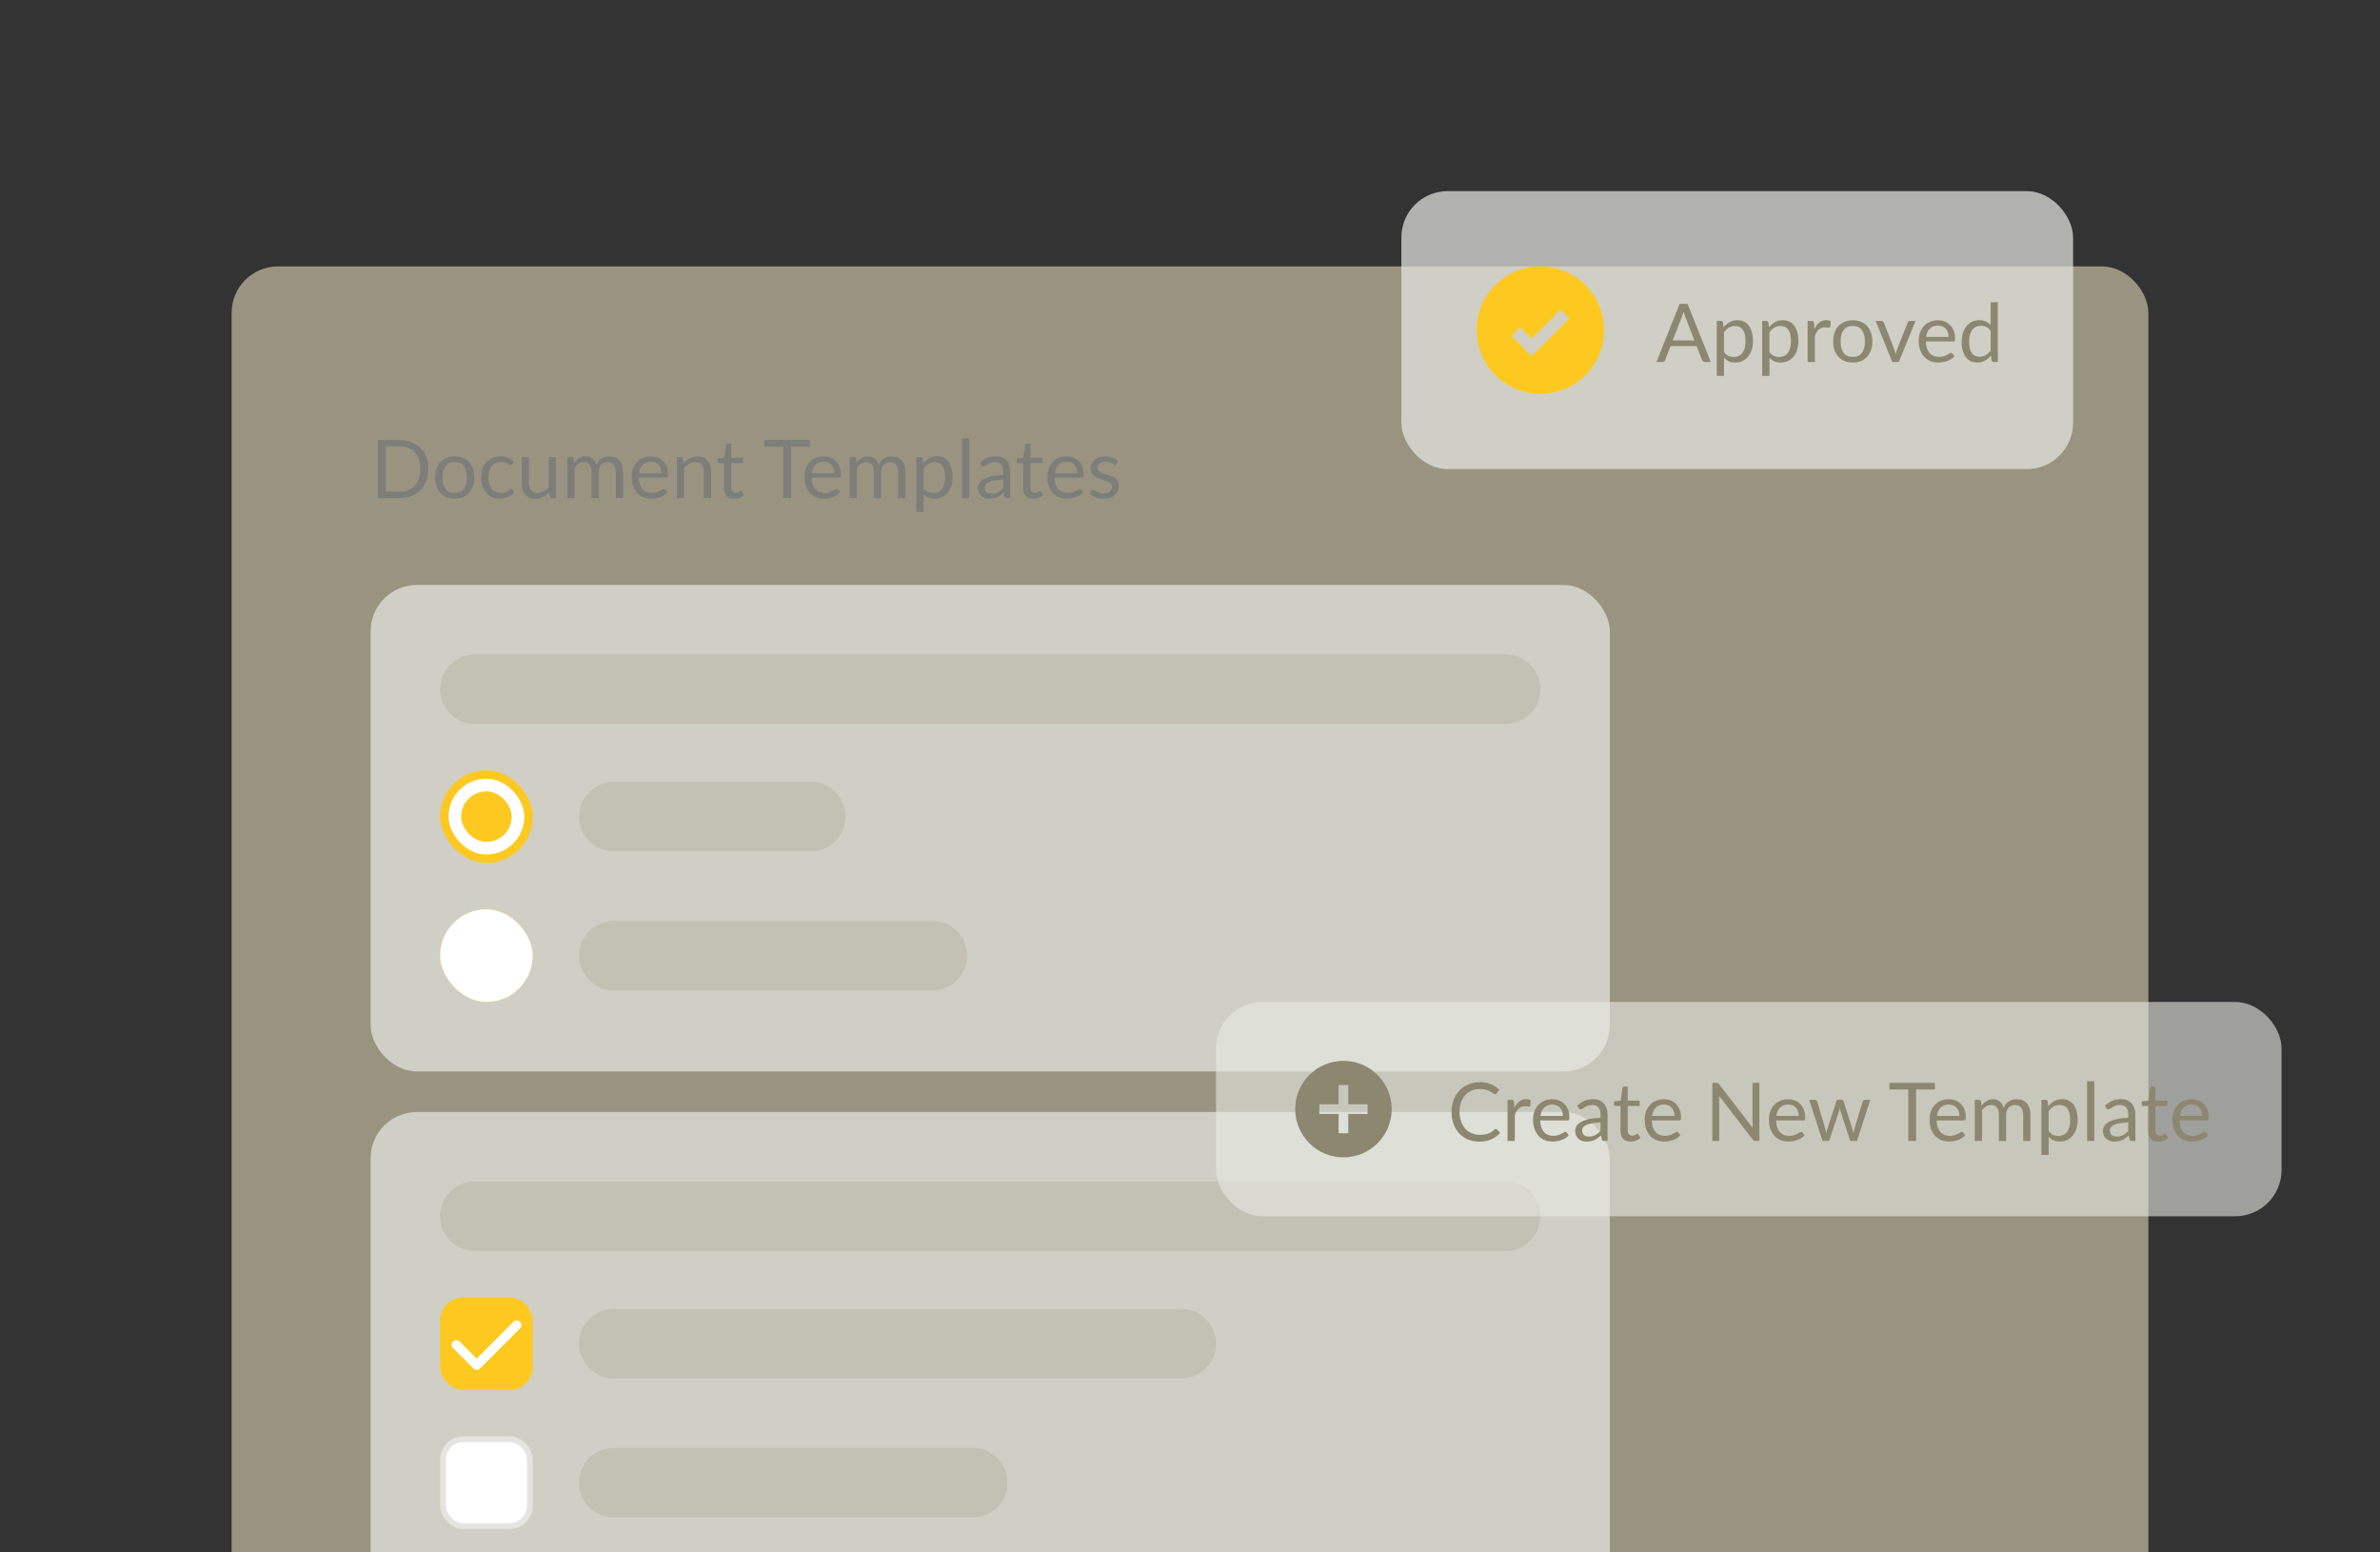
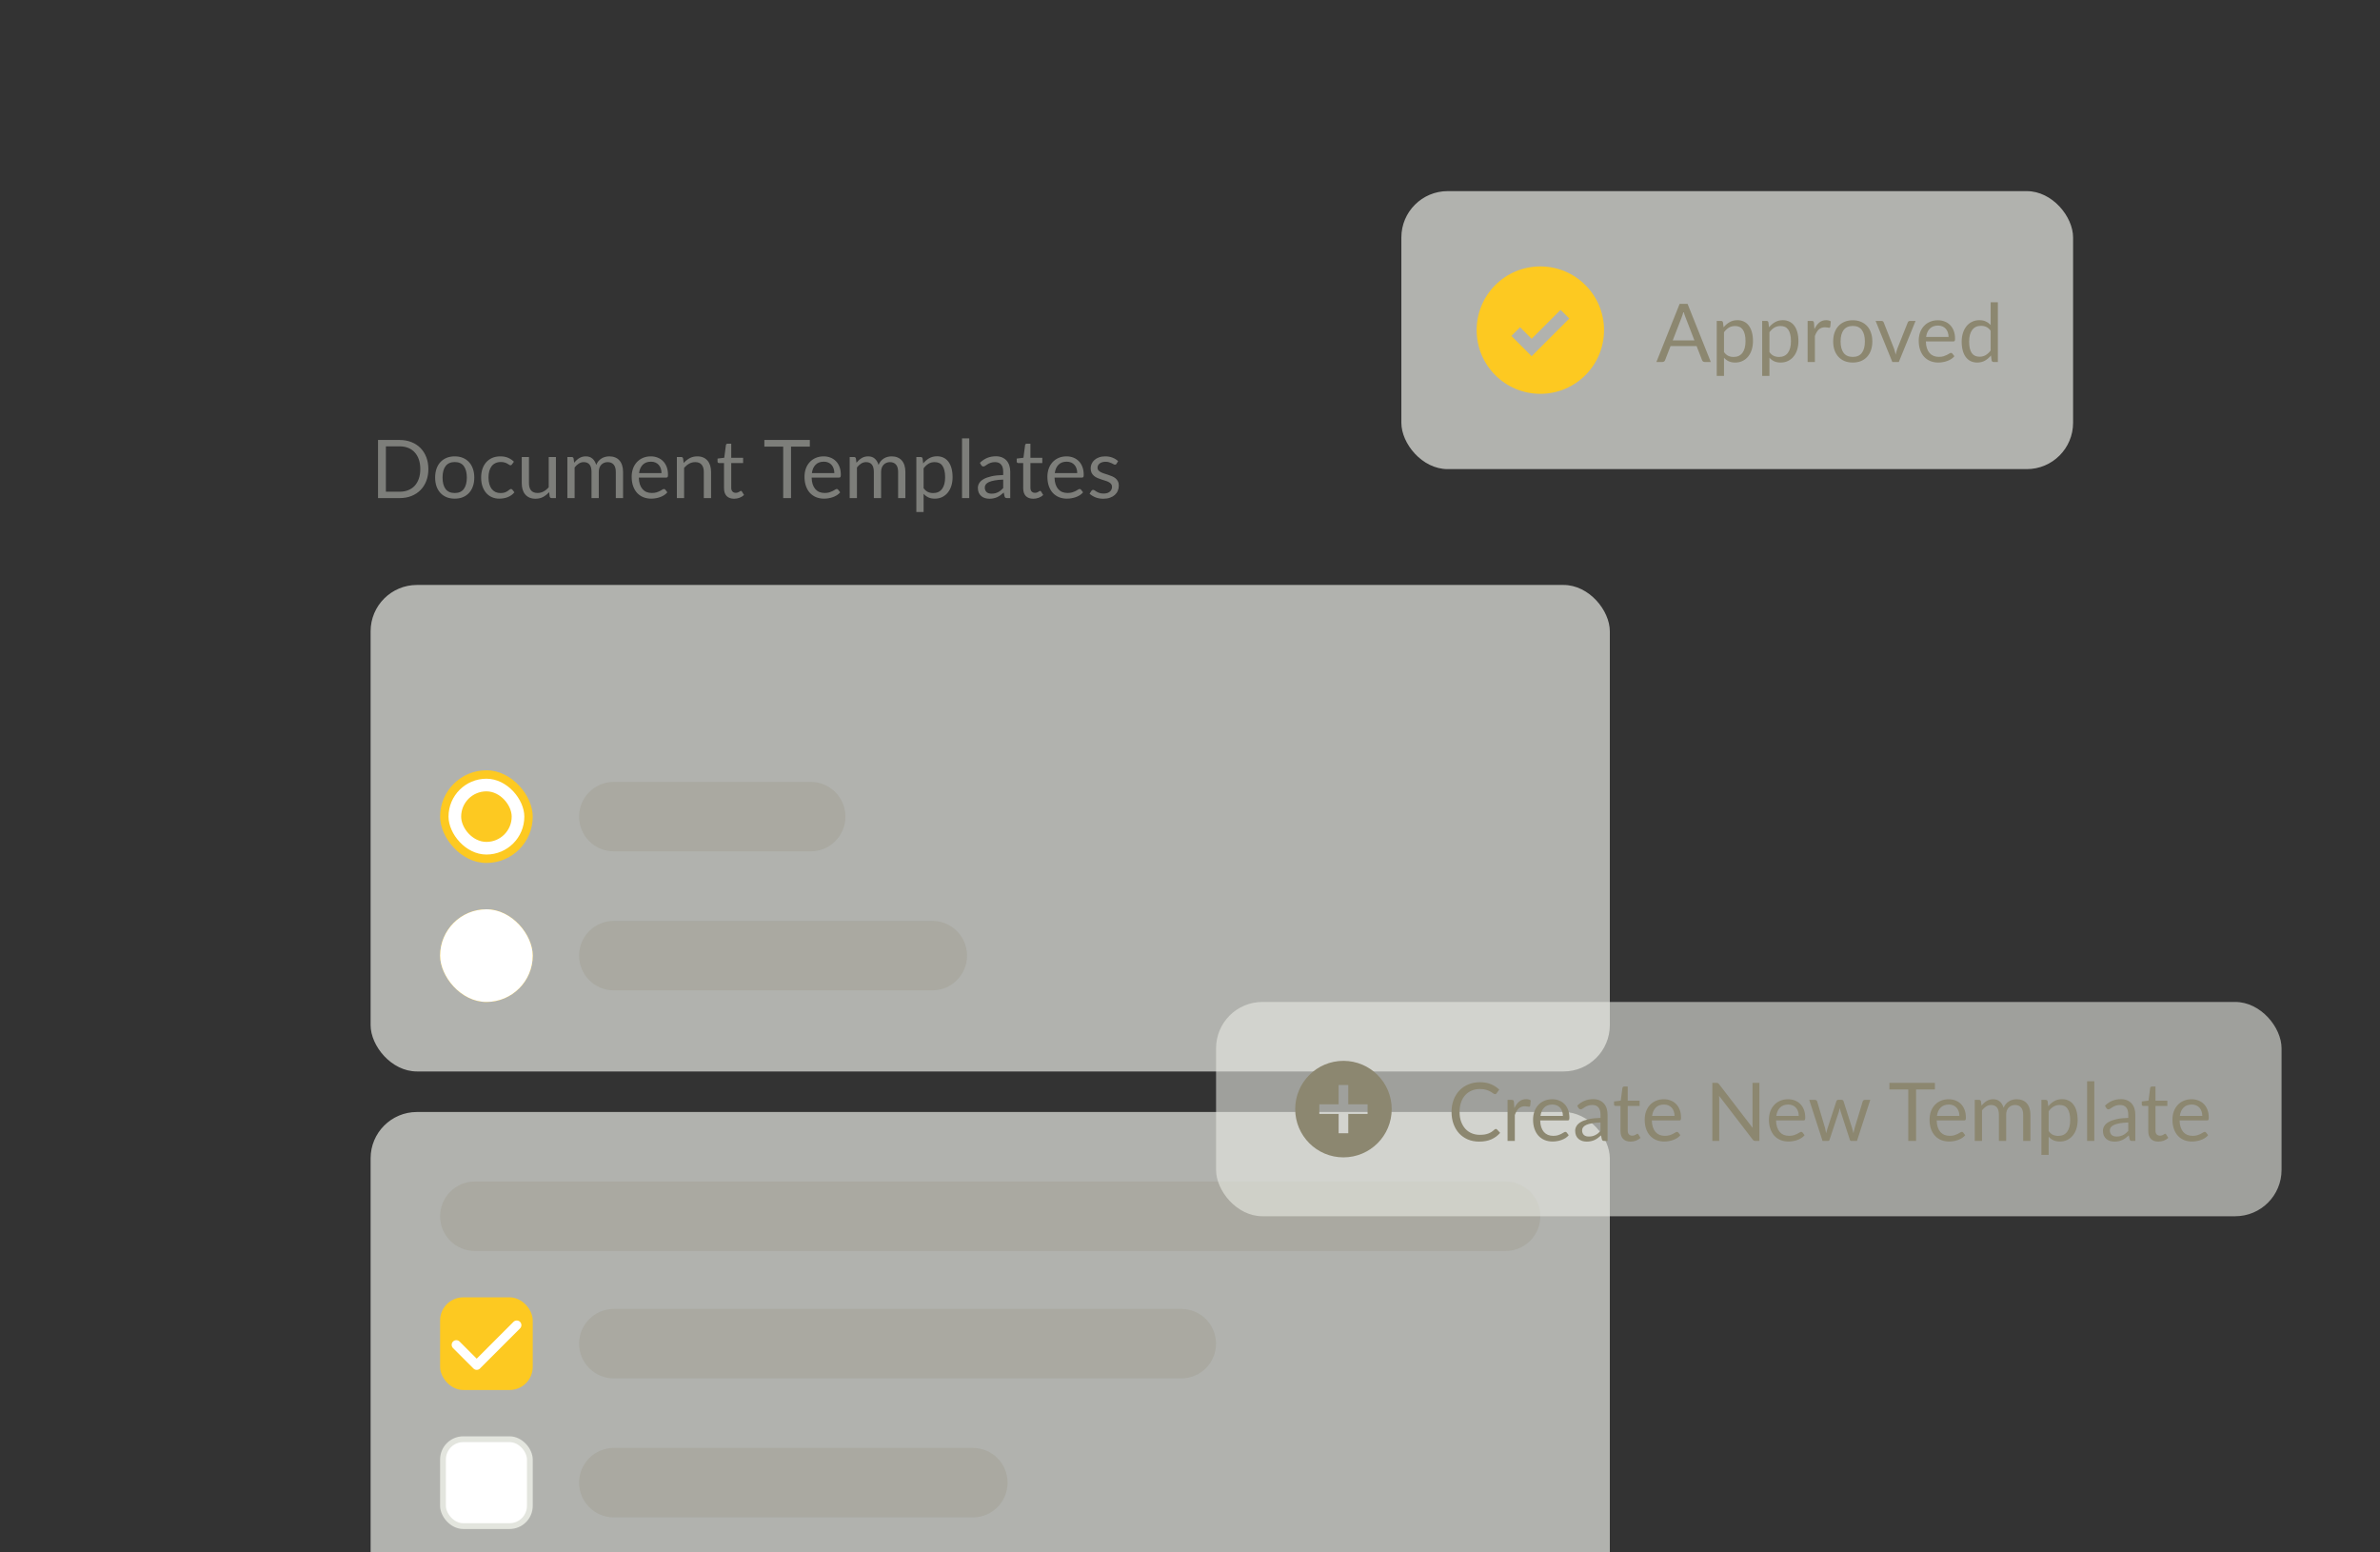
<svg xmlns="http://www.w3.org/2000/svg" width="411" height="268" viewBox="0 0 411 268" fill="none">
  <rect x="0" y="0" width="411" height="268" fill="#333333" stroke="none" />
  <g clip-path="url(#clip0_10189_498)">
-     <rect x="40" y="46" width="331" height="241" rx="8" fill="#FFF6CC" fill-opacity="0.5" />
    <path d="M73.975 80.988C73.975 81.739 73.856 82.423 73.618 83.039C73.38 83.655 73.044 84.182 72.61 84.621C72.176 85.06 71.653 85.4 71.042 85.643C70.435 85.881 69.763 86 69.026 86H65.281V75.969H69.026C69.763 75.969 70.435 76.09 71.042 76.333C71.653 76.571 72.176 76.912 72.61 77.355C73.044 77.794 73.38 78.321 73.618 78.937C73.856 79.553 73.975 80.237 73.975 80.988ZM72.582 80.988C72.582 80.372 72.498 79.821 72.33 79.336C72.162 78.851 71.924 78.44 71.616 78.104C71.308 77.768 70.935 77.511 70.496 77.334C70.057 77.157 69.567 77.068 69.026 77.068H66.639V84.901H69.026C69.567 84.901 70.057 84.812 70.496 84.635C70.935 84.458 71.308 84.203 71.616 83.872C71.924 83.536 72.162 83.125 72.33 82.64C72.498 82.155 72.582 81.604 72.582 80.988ZM78.531 78.797C79.049 78.797 79.515 78.883 79.931 79.056C80.346 79.229 80.701 79.474 80.995 79.791C81.289 80.108 81.513 80.493 81.667 80.946C81.825 81.394 81.905 81.896 81.905 82.451C81.905 83.011 81.825 83.515 81.667 83.963C81.513 84.411 81.289 84.794 80.995 85.111C80.701 85.428 80.346 85.673 79.931 85.846C79.515 86.014 79.049 86.098 78.531 86.098C78.008 86.098 77.537 86.014 77.117 85.846C76.701 85.673 76.347 85.428 76.053 85.111C75.759 84.794 75.532 84.411 75.374 83.963C75.22 83.515 75.143 83.011 75.143 82.451C75.143 81.896 75.22 81.394 75.374 80.946C75.532 80.493 75.759 80.108 76.053 79.791C76.347 79.474 76.701 79.229 77.117 79.056C77.537 78.883 78.008 78.797 78.531 78.797ZM78.531 85.125C79.231 85.125 79.753 84.892 80.099 84.425C80.444 83.954 80.617 83.298 80.617 82.458C80.617 81.613 80.444 80.955 80.099 80.484C79.753 80.013 79.231 79.777 78.531 79.777C78.176 79.777 77.866 79.838 77.6 79.959C77.338 80.08 77.119 80.255 76.942 80.484C76.769 80.713 76.638 80.995 76.55 81.331C76.466 81.662 76.424 82.038 76.424 82.458C76.424 83.298 76.596 83.954 76.942 84.425C77.292 84.892 77.821 85.125 78.531 85.125ZM88.42 80.169C88.383 80.22 88.345 80.26 88.308 80.288C88.271 80.316 88.219 80.33 88.154 80.33C88.084 80.33 88.007 80.302 87.923 80.246C87.839 80.185 87.734 80.12 87.608 80.05C87.487 79.98 87.335 79.917 87.153 79.861C86.976 79.8 86.756 79.77 86.495 79.77C86.145 79.77 85.837 79.833 85.571 79.959C85.305 80.08 85.081 80.258 84.899 80.491C84.722 80.724 84.586 81.007 84.493 81.338C84.404 81.669 84.36 82.04 84.36 82.451C84.36 82.88 84.409 83.263 84.507 83.599C84.605 83.93 84.743 84.21 84.92 84.439C85.102 84.663 85.319 84.836 85.571 84.957C85.828 85.074 86.115 85.132 86.432 85.132C86.735 85.132 86.985 85.097 87.181 85.027C87.377 84.952 87.538 84.871 87.664 84.782C87.795 84.693 87.902 84.614 87.986 84.544C88.075 84.469 88.161 84.432 88.245 84.432C88.348 84.432 88.427 84.472 88.483 84.551L88.833 85.006C88.679 85.197 88.504 85.361 88.308 85.496C88.112 85.631 87.9 85.746 87.671 85.839C87.447 85.928 87.211 85.993 86.964 86.035C86.717 86.077 86.465 86.098 86.208 86.098C85.765 86.098 85.352 86.016 84.969 85.853C84.591 85.69 84.262 85.454 83.982 85.146C83.702 84.833 83.483 84.451 83.324 83.998C83.165 83.545 83.086 83.03 83.086 82.451C83.086 81.924 83.158 81.436 83.303 80.988C83.452 80.54 83.667 80.155 83.947 79.833C84.232 79.506 84.579 79.252 84.99 79.07C85.405 78.888 85.881 78.797 86.418 78.797C86.917 78.797 87.356 78.879 87.734 79.042C88.117 79.201 88.455 79.427 88.749 79.721L88.42 80.169ZM91.347 78.909V83.431C91.347 83.968 91.468 84.383 91.711 84.677C91.958 84.971 92.334 85.118 92.838 85.118C93.202 85.118 93.545 85.032 93.867 84.859C94.189 84.686 94.485 84.446 94.756 84.138V78.909H96.002V86H95.26C95.082 86 94.97 85.914 94.924 85.741L94.826 84.978C94.518 85.319 94.172 85.594 93.79 85.804C93.407 86.009 92.968 86.112 92.474 86.112C92.086 86.112 91.743 86.049 91.445 85.923C91.151 85.792 90.903 85.61 90.703 85.377C90.502 85.144 90.35 84.861 90.248 84.53C90.15 84.199 90.101 83.832 90.101 83.431V78.909H91.347ZM97.977 86V78.909H98.726C98.904 78.909 99.013 78.995 99.055 79.168L99.146 79.896C99.408 79.574 99.702 79.31 100.028 79.105C100.355 78.9 100.733 78.797 101.162 78.797C101.638 78.797 102.023 78.93 102.317 79.196C102.616 79.462 102.831 79.821 102.961 80.274C103.064 80.017 103.195 79.796 103.353 79.609C103.517 79.422 103.699 79.268 103.899 79.147C104.1 79.026 104.312 78.937 104.536 78.881C104.765 78.825 104.996 78.797 105.229 78.797C105.603 78.797 105.934 78.858 106.223 78.979C106.517 79.096 106.765 79.268 106.965 79.497C107.171 79.726 107.327 80.008 107.434 80.344C107.542 80.675 107.595 81.056 107.595 81.485V86H106.342V81.485C106.342 80.93 106.221 80.51 105.978 80.225C105.736 79.936 105.386 79.791 104.928 79.791C104.723 79.791 104.527 79.828 104.34 79.903C104.158 79.973 103.997 80.078 103.857 80.218C103.717 80.358 103.605 80.535 103.521 80.75C103.442 80.96 103.402 81.205 103.402 81.485V86H102.149V81.485C102.149 80.916 102.035 80.491 101.806 80.211C101.578 79.931 101.244 79.791 100.805 79.791C100.497 79.791 100.213 79.875 99.951 80.043C99.69 80.206 99.45 80.43 99.23 80.715V86H97.977ZM112.394 78.797C112.819 78.797 113.211 78.869 113.57 79.014C113.934 79.154 114.247 79.359 114.508 79.63C114.774 79.896 114.982 80.227 115.131 80.624C115.28 81.016 115.355 81.464 115.355 81.968C115.355 82.164 115.334 82.295 115.292 82.36C115.25 82.425 115.171 82.458 115.054 82.458H110.315C110.324 82.906 110.385 83.296 110.497 83.627C110.609 83.958 110.763 84.236 110.959 84.46C111.155 84.679 111.388 84.845 111.659 84.957C111.93 85.064 112.233 85.118 112.569 85.118C112.882 85.118 113.15 85.083 113.374 85.013C113.603 84.938 113.799 84.859 113.962 84.775C114.125 84.691 114.261 84.614 114.368 84.544C114.48 84.469 114.576 84.432 114.655 84.432C114.758 84.432 114.837 84.472 114.893 84.551L115.243 85.006C115.089 85.193 114.905 85.356 114.69 85.496C114.475 85.631 114.244 85.743 113.997 85.832C113.754 85.921 113.502 85.986 113.241 86.028C112.98 86.075 112.721 86.098 112.464 86.098C111.974 86.098 111.521 86.016 111.106 85.853C110.695 85.685 110.338 85.442 110.035 85.125C109.736 84.803 109.503 84.406 109.335 83.935C109.167 83.464 109.083 82.922 109.083 82.311C109.083 81.816 109.158 81.354 109.307 80.925C109.461 80.496 109.68 80.125 109.965 79.812C110.25 79.495 110.597 79.247 111.008 79.07C111.419 78.888 111.881 78.797 112.394 78.797ZM112.422 79.714C111.82 79.714 111.346 79.889 111.001 80.239C110.656 80.584 110.441 81.065 110.357 81.681H114.235C114.235 81.392 114.193 81.128 114.109 80.89C114.03 80.647 113.911 80.44 113.752 80.267C113.598 80.09 113.409 79.954 113.185 79.861C112.961 79.763 112.707 79.714 112.422 79.714ZM116.885 86V78.909H117.634C117.812 78.909 117.921 78.995 117.963 79.168L118.061 79.938C118.369 79.597 118.715 79.322 119.097 79.112C119.48 78.902 119.921 78.797 120.42 78.797C120.808 78.797 121.148 78.862 121.442 78.993C121.741 79.119 121.988 79.301 122.184 79.539C122.385 79.772 122.537 80.055 122.639 80.386C122.742 80.717 122.793 81.084 122.793 81.485V86H121.54V81.485C121.54 80.948 121.417 80.533 121.169 80.239C120.927 79.94 120.556 79.791 120.056 79.791C119.683 79.791 119.335 79.88 119.013 80.057C118.696 80.234 118.404 80.475 118.138 80.778V86H116.885ZM126.773 86.112C126.213 86.112 125.782 85.956 125.478 85.643C125.18 85.33 125.03 84.88 125.03 84.292V79.952H124.176C124.102 79.952 124.039 79.931 123.987 79.889C123.936 79.842 123.91 79.772 123.91 79.679V79.182L125.072 79.035L125.359 76.844C125.373 76.774 125.404 76.718 125.45 76.676C125.502 76.629 125.567 76.606 125.646 76.606H126.276V79.049H128.327V79.952H126.276V84.208C126.276 84.507 126.349 84.728 126.493 84.873C126.638 85.018 126.825 85.09 127.053 85.09C127.184 85.09 127.296 85.074 127.389 85.041C127.487 85.004 127.571 84.964 127.641 84.922C127.711 84.88 127.77 84.843 127.816 84.81C127.868 84.773 127.912 84.754 127.949 84.754C128.015 84.754 128.073 84.794 128.124 84.873L128.488 85.468C128.274 85.669 128.015 85.827 127.711 85.944C127.408 86.056 127.095 86.112 126.773 86.112ZM139.849 75.969V77.11H136.601V86H135.25V77.11H131.995V75.969H139.849ZM142.24 78.797C142.664 78.797 143.056 78.869 143.416 79.014C143.78 79.154 144.092 79.359 144.354 79.63C144.62 79.896 144.827 80.227 144.977 80.624C145.126 81.016 145.201 81.464 145.201 81.968C145.201 82.164 145.18 82.295 145.138 82.36C145.096 82.425 145.016 82.458 144.9 82.458H140.161C140.17 82.906 140.231 83.296 140.343 83.627C140.455 83.958 140.609 84.236 140.805 84.46C141.001 84.679 141.234 84.845 141.505 84.957C141.775 85.064 142.079 85.118 142.415 85.118C142.727 85.118 142.996 85.083 143.22 85.013C143.448 84.938 143.644 84.859 143.808 84.775C143.971 84.691 144.106 84.614 144.214 84.544C144.326 84.469 144.421 84.432 144.501 84.432C144.603 84.432 144.683 84.472 144.739 84.551L145.089 85.006C144.935 85.193 144.75 85.356 144.536 85.496C144.321 85.631 144.09 85.743 143.843 85.832C143.6 85.921 143.348 85.986 143.087 86.028C142.825 86.075 142.566 86.098 142.31 86.098C141.82 86.098 141.367 86.016 140.952 85.853C140.541 85.685 140.184 85.442 139.881 85.125C139.582 84.803 139.349 84.406 139.181 83.935C139.013 83.464 138.929 82.922 138.929 82.311C138.929 81.816 139.003 81.354 139.153 80.925C139.307 80.496 139.526 80.125 139.811 79.812C140.095 79.495 140.443 79.247 140.854 79.07C141.264 78.888 141.726 78.797 142.24 78.797ZM142.268 79.714C141.666 79.714 141.192 79.889 140.847 80.239C140.501 80.584 140.287 81.065 140.203 81.681H144.081C144.081 81.392 144.039 81.128 143.955 80.89C143.875 80.647 143.756 80.44 143.598 80.267C143.444 80.09 143.255 79.954 143.031 79.861C142.807 79.763 142.552 79.714 142.268 79.714ZM146.731 86V78.909H147.48C147.657 78.909 147.767 78.995 147.809 79.168L147.9 79.896C148.161 79.574 148.455 79.31 148.782 79.105C149.109 78.9 149.487 78.797 149.916 78.797C150.392 78.797 150.777 78.93 151.071 79.196C151.37 79.462 151.584 79.821 151.715 80.274C151.818 80.017 151.948 79.796 152.107 79.609C152.27 79.422 152.452 79.268 152.653 79.147C152.854 79.026 153.066 78.937 153.29 78.881C153.519 78.825 153.75 78.797 153.983 78.797C154.356 78.797 154.688 78.858 154.977 78.979C155.271 79.096 155.518 79.268 155.719 79.497C155.924 79.726 156.081 80.008 156.188 80.344C156.295 80.675 156.349 81.056 156.349 81.485V86H155.096V81.485C155.096 80.93 154.975 80.51 154.732 80.225C154.489 79.936 154.139 79.791 153.682 79.791C153.477 79.791 153.281 79.828 153.094 79.903C152.912 79.973 152.751 80.078 152.611 80.218C152.471 80.358 152.359 80.535 152.275 80.75C152.196 80.96 152.156 81.205 152.156 81.485V86H150.903V81.485C150.903 80.916 150.789 80.491 150.56 80.211C150.331 79.931 149.998 79.791 149.559 79.791C149.251 79.791 148.966 79.875 148.705 80.043C148.444 80.206 148.203 80.43 147.984 80.715V86H146.731ZM158.243 88.401V78.909H158.992C159.169 78.909 159.279 78.995 159.321 79.168L159.426 80.008C159.729 79.639 160.077 79.343 160.469 79.119C160.861 78.895 161.309 78.783 161.813 78.783C162.224 78.783 162.595 78.862 162.926 79.021C163.257 79.175 163.54 79.406 163.773 79.714C164.006 80.017 164.186 80.395 164.312 80.848C164.438 81.301 164.501 81.821 164.501 82.409C164.501 82.932 164.431 83.419 164.291 83.872C164.151 84.32 163.948 84.71 163.682 85.041C163.421 85.368 163.099 85.627 162.716 85.818C162.338 86.005 161.911 86.098 161.435 86.098C161.001 86.098 160.628 86.026 160.315 85.881C160.007 85.736 159.734 85.531 159.496 85.265V88.401H158.243ZM161.407 79.791C161.001 79.791 160.644 79.884 160.336 80.071C160.033 80.258 159.753 80.521 159.496 80.862V84.292C159.72 84.6 159.967 84.817 160.238 84.943C160.513 85.069 160.819 85.132 161.155 85.132C161.818 85.132 162.326 84.896 162.681 84.425C163.036 83.954 163.213 83.282 163.213 82.409C163.213 81.947 163.171 81.55 163.087 81.219C163.008 80.888 162.891 80.617 162.737 80.407C162.583 80.192 162.394 80.036 162.17 79.938C161.946 79.84 161.692 79.791 161.407 79.791ZM167.379 75.689V86H166.133V75.689H167.379ZM173.907 86C173.786 86 173.692 85.981 173.627 85.944C173.562 85.902 173.51 85.823 173.473 85.706L173.333 85.041C173.146 85.209 172.962 85.361 172.78 85.496C172.603 85.627 172.416 85.739 172.22 85.832C172.029 85.921 171.821 85.988 171.597 86.035C171.378 86.086 171.133 86.112 170.862 86.112C170.587 86.112 170.328 86.075 170.085 86C169.842 85.921 169.63 85.804 169.448 85.65C169.271 85.496 169.128 85.302 169.021 85.069C168.918 84.831 168.867 84.551 168.867 84.229C168.867 83.949 168.944 83.681 169.098 83.424C169.252 83.163 169.502 82.932 169.847 82.731C170.192 82.53 170.643 82.367 171.198 82.241C171.753 82.11 172.435 82.036 173.242 82.017V81.464C173.242 80.913 173.123 80.498 172.885 80.218C172.647 79.933 172.299 79.791 171.842 79.791C171.534 79.791 171.275 79.831 171.065 79.91C170.86 79.985 170.68 80.071 170.526 80.169C170.377 80.262 170.246 80.349 170.134 80.428C170.027 80.503 169.919 80.54 169.812 80.54C169.728 80.54 169.656 80.519 169.595 80.477C169.534 80.43 169.483 80.374 169.441 80.309L169.217 79.91C169.609 79.532 170.031 79.25 170.484 79.063C170.937 78.876 171.438 78.783 171.989 78.783C172.386 78.783 172.738 78.848 173.046 78.979C173.354 79.11 173.613 79.292 173.823 79.525C174.033 79.758 174.192 80.041 174.299 80.372C174.406 80.703 174.46 81.067 174.46 81.464V86H173.907ZM171.233 85.237C171.452 85.237 171.653 85.216 171.835 85.174C172.017 85.127 172.187 85.064 172.346 84.985C172.509 84.901 172.663 84.801 172.808 84.684C172.957 84.563 173.102 84.427 173.242 84.278V82.808C172.668 82.827 172.178 82.873 171.772 82.948C171.371 83.018 171.042 83.111 170.785 83.228C170.533 83.345 170.349 83.482 170.232 83.641C170.12 83.8 170.064 83.977 170.064 84.173C170.064 84.36 170.094 84.521 170.155 84.656C170.216 84.791 170.297 84.903 170.4 84.992C170.507 85.076 170.631 85.139 170.771 85.181C170.916 85.218 171.07 85.237 171.233 85.237ZM178.439 86.112C177.879 86.112 177.448 85.956 177.144 85.643C176.846 85.33 176.696 84.88 176.696 84.292V79.952H175.842C175.768 79.952 175.705 79.931 175.653 79.889C175.602 79.842 175.576 79.772 175.576 79.679V79.182L176.738 79.035L177.025 76.844C177.039 76.774 177.07 76.718 177.116 76.676C177.168 76.629 177.233 76.606 177.312 76.606H177.942V79.049H179.993V79.952H177.942V84.208C177.942 84.507 178.015 84.728 178.159 84.873C178.304 85.018 178.491 85.09 178.719 85.09C178.85 85.09 178.962 85.074 179.055 85.041C179.153 85.004 179.237 84.964 179.307 84.922C179.377 84.88 179.436 84.843 179.482 84.81C179.534 84.773 179.578 84.754 179.615 84.754C179.681 84.754 179.739 84.794 179.79 84.873L180.154 85.468C179.94 85.669 179.681 85.827 179.377 85.944C179.074 86.056 178.761 86.112 178.439 86.112ZM184.185 78.797C184.61 78.797 185.002 78.869 185.361 79.014C185.725 79.154 186.038 79.359 186.299 79.63C186.565 79.896 186.773 80.227 186.922 80.624C187.071 81.016 187.146 81.464 187.146 81.968C187.146 82.164 187.125 82.295 187.083 82.36C187.041 82.425 186.962 82.458 186.845 82.458H182.106C182.115 82.906 182.176 83.296 182.288 83.627C182.4 83.958 182.554 84.236 182.75 84.46C182.946 84.679 183.179 84.845 183.45 84.957C183.721 85.064 184.024 85.118 184.36 85.118C184.673 85.118 184.941 85.083 185.165 85.013C185.394 84.938 185.59 84.859 185.753 84.775C185.916 84.691 186.052 84.614 186.159 84.544C186.271 84.469 186.367 84.432 186.446 84.432C186.549 84.432 186.628 84.472 186.684 84.551L187.034 85.006C186.88 85.193 186.696 85.356 186.481 85.496C186.266 85.631 186.035 85.743 185.788 85.832C185.545 85.921 185.293 85.986 185.032 86.028C184.771 86.075 184.512 86.098 184.255 86.098C183.765 86.098 183.312 86.016 182.897 85.853C182.486 85.685 182.129 85.442 181.826 85.125C181.527 84.803 181.294 84.406 181.126 83.935C180.958 83.464 180.874 82.922 180.874 82.311C180.874 81.816 180.949 81.354 181.098 80.925C181.252 80.496 181.471 80.125 181.756 79.812C182.041 79.495 182.388 79.247 182.799 79.07C183.21 78.888 183.672 78.797 184.185 78.797ZM184.213 79.714C183.611 79.714 183.137 79.889 182.792 80.239C182.447 80.584 182.232 81.065 182.148 81.681H186.026C186.026 81.392 185.984 81.128 185.9 80.89C185.821 80.647 185.702 80.44 185.543 80.267C185.389 80.09 185.2 79.954 184.976 79.861C184.752 79.763 184.498 79.714 184.213 79.714ZM192.806 80.078C192.75 80.181 192.664 80.232 192.547 80.232C192.477 80.232 192.398 80.206 192.309 80.155C192.221 80.104 192.111 80.048 191.98 79.987C191.854 79.922 191.703 79.863 191.525 79.812C191.348 79.756 191.138 79.728 190.895 79.728C190.685 79.728 190.496 79.756 190.328 79.812C190.16 79.863 190.016 79.936 189.894 80.029C189.778 80.122 189.687 80.232 189.621 80.358C189.561 80.479 189.53 80.612 189.53 80.757C189.53 80.939 189.582 81.091 189.684 81.212C189.792 81.333 189.932 81.438 190.104 81.527C190.277 81.616 190.473 81.695 190.692 81.765C190.912 81.83 191.136 81.903 191.364 81.982C191.598 82.057 191.824 82.141 192.043 82.234C192.263 82.327 192.459 82.444 192.631 82.584C192.804 82.724 192.942 82.897 193.044 83.102C193.152 83.303 193.205 83.545 193.205 83.83C193.205 84.157 193.147 84.46 193.03 84.74C192.914 85.015 192.741 85.256 192.512 85.461C192.284 85.662 192.004 85.82 191.672 85.937C191.341 86.054 190.958 86.112 190.524 86.112C190.03 86.112 189.582 86.033 189.18 85.874C188.779 85.711 188.438 85.503 188.158 85.251L188.452 84.775C188.49 84.714 188.534 84.668 188.585 84.635C188.637 84.602 188.702 84.586 188.781 84.586C188.865 84.586 188.954 84.619 189.047 84.684C189.141 84.749 189.253 84.822 189.383 84.901C189.519 84.98 189.682 85.053 189.873 85.118C190.065 85.183 190.303 85.216 190.587 85.216C190.83 85.216 191.042 85.186 191.224 85.125C191.406 85.06 191.558 84.973 191.679 84.866C191.801 84.759 191.889 84.635 191.945 84.495C192.006 84.355 192.036 84.206 192.036 84.047C192.036 83.851 191.983 83.69 191.875 83.564C191.773 83.433 191.635 83.324 191.462 83.235C191.29 83.142 191.091 83.062 190.867 82.997C190.648 82.927 190.422 82.855 190.188 82.78C189.96 82.705 189.733 82.621 189.509 82.528C189.29 82.43 189.094 82.309 188.921 82.164C188.749 82.019 188.609 81.842 188.501 81.632C188.399 81.417 188.347 81.158 188.347 80.855C188.347 80.584 188.403 80.325 188.515 80.078C188.627 79.826 188.791 79.607 189.005 79.42C189.22 79.229 189.484 79.077 189.796 78.965C190.109 78.853 190.466 78.797 190.867 78.797C191.334 78.797 191.752 78.872 192.12 79.021C192.494 79.166 192.816 79.366 193.086 79.623L192.806 80.078Z" fill="#7D7E7A" />
    <rect x="64" y="101" width="214" height="84" rx="8" fill="#E7E9E3" fill-opacity="0.7" />
-     <path d="M76 119C76 115.686 78.686 113 82 113H260C263.314 113 266 115.686 266 119C266 122.314 263.314 125 260 125H82C78.686 125 76 122.314 76 119Z" fill="#8C8770" fill-opacity="0.2" />
    <rect x="76" y="133" width="16" height="16" rx="8" fill="#FDC921" />
    <rect x="77.455" y="134.454" width="13.091" height="13.091" rx="6.545" fill="white" />
    <rect x="79.637" y="136.637" width="8.727" height="8.727" rx="4.364" fill="#FDC921" />
-     <path d="M100 141C100 137.686 102.686 135 106 135H140C143.314 135 146 137.686 146 141C146 144.314 143.314 147 140 147H106C102.686 147 100 144.314 100 141Z" fill="#8C8770" fill-opacity="0.2" />
+     <path d="M100 141C100 137.686 102.686 135 106 135H140C143.314 135 146 137.686 146 141C146 144.314 143.314 147 140 147H106C102.686 147 100 144.314 100 141" fill="#8C8770" fill-opacity="0.2" />
    <g clip-path="url(#clip1_10189_498)">
      <rect x="76" y="157" width="16" height="16" rx="8" fill="#FDC921" />
      <rect x="76" y="157" width="16" height="16" rx="8" fill="white" />
    </g>
    <path d="M100 165C100 161.686 102.686 159 106 159H161C164.314 159 167 161.686 167 165C167 168.314 164.314 171 161 171H106C102.686 171 100 168.314 100 165Z" fill="#8C8770" fill-opacity="0.2" />
    <rect x="64" y="192" width="214" height="84" rx="8" fill="#E7E9E3" fill-opacity="0.7" />
    <path d="M76 210C76 206.686 78.686 204 82 204H260C263.314 204 266 206.686 266 210C266 213.314 263.314 216 260 216H82C78.686 216 76 213.314 76 210Z" fill="#8C8770" fill-opacity="0.2" />
    <rect x="76.5" y="224.5" width="15" height="15" rx="3.5" fill="#FDC921" stroke="#FDC921" />
    <path fill-rule="evenodd" clip-rule="evenodd" d="M89.806 228.234C90.118 228.547 90.118 229.053 89.806 229.366L83.017 236.154C83.003 236.168 82.989 236.182 82.974 236.195C82.949 236.228 82.922 236.261 82.891 236.291C82.579 236.604 82.072 236.604 81.76 236.291L78.234 232.766C77.922 232.453 77.922 231.947 78.234 231.634C78.547 231.322 79.053 231.322 79.366 231.634L82.32 234.589L88.674 228.234C88.987 227.922 89.493 227.922 89.806 228.234Z" fill="white" />
    <path d="M100 232C100 228.686 102.686 226 106 226H204C207.314 226 210 228.686 210 232C210 235.314 207.314 238 204 238H106C102.686 238 100 235.314 100 232Z" fill="#8C8770" fill-opacity="0.2" />
    <rect x="76.5" y="248.5" width="15" height="15" rx="3.5" fill="white" stroke="#E3E5DE" />
    <path d="M100 256C100 252.686 102.686 250 106 250H168C171.314 250 174 252.686 174 256C174 259.314 171.314 262 168 262H106C102.686 262 100 259.314 100 256Z" fill="#8C8770" fill-opacity="0.2" />
    <rect x="210" y="173" width="184" height="37" rx="8" fill="#E7E9E3" fill-opacity="0.6" />
    <path d="M231.999 183.167C227.397 183.167 223.666 186.898 223.666 191.5C223.666 196.103 227.397 199.834 231.999 199.834C236.602 199.834 240.333 196.103 240.333 191.5C240.333 186.898 236.602 183.167 231.999 183.167ZM236.166 192.334H232.833V195.667H231.166V192.334H227.833V190.667H231.166V187.334H232.833V190.667H236.166V192.334Z" fill="#8C8770" />
    <path d="M258.323 194.928C258.398 194.928 258.463 194.958 258.519 195.019L259.058 195.6C258.647 196.076 258.148 196.447 257.56 196.713C256.977 196.979 256.27 197.112 255.439 197.112C254.72 197.112 254.067 196.988 253.479 196.741C252.891 196.489 252.389 196.139 251.974 195.691C251.559 195.238 251.237 194.697 251.008 194.067C250.779 193.437 250.665 192.744 250.665 191.988C250.665 191.232 250.784 190.539 251.022 189.909C251.26 189.279 251.594 188.738 252.023 188.285C252.457 187.832 252.975 187.482 253.577 187.235C254.179 186.983 254.844 186.857 255.572 186.857C256.286 186.857 256.916 186.971 257.462 187.2C258.008 187.429 258.489 187.739 258.904 188.131L258.456 188.754C258.428 188.801 258.391 188.84 258.344 188.873C258.302 188.901 258.244 188.915 258.169 188.915C258.085 188.915 257.982 188.871 257.861 188.782C257.74 188.689 257.581 188.586 257.385 188.474C257.189 188.362 256.944 188.262 256.65 188.173C256.356 188.08 255.994 188.033 255.565 188.033C255.047 188.033 254.573 188.124 254.144 188.306C253.715 188.483 253.344 188.742 253.031 189.083C252.723 189.424 252.483 189.839 252.31 190.329C252.137 190.819 252.051 191.372 252.051 191.988C252.051 192.613 252.14 193.171 252.317 193.661C252.499 194.151 252.744 194.566 253.052 194.907C253.365 195.243 253.731 195.5 254.151 195.677C254.576 195.854 255.033 195.943 255.523 195.943C255.822 195.943 256.09 195.927 256.328 195.894C256.571 195.857 256.792 195.801 256.993 195.726C257.198 195.651 257.387 195.558 257.56 195.446C257.737 195.329 257.912 195.192 258.085 195.033C258.164 194.963 258.244 194.928 258.323 194.928ZM260.339 197V189.909H261.053C261.188 189.909 261.281 189.935 261.333 189.986C261.384 190.037 261.419 190.126 261.438 190.252L261.515 191.33C261.739 190.845 262.014 190.467 262.341 190.196C262.672 189.921 263.073 189.783 263.545 189.783C263.694 189.783 263.836 189.799 263.972 189.832C264.112 189.865 264.235 189.916 264.343 189.986L264.252 190.917C264.224 191.034 264.154 191.092 264.042 191.092C263.976 191.092 263.881 191.078 263.755 191.05C263.629 191.022 263.486 191.008 263.328 191.008C263.104 191.008 262.903 191.043 262.726 191.113C262.548 191.178 262.39 191.276 262.25 191.407C262.114 191.533 261.993 191.689 261.886 191.876C261.778 192.063 261.68 192.277 261.592 192.52V197H260.339ZM268.056 189.797C268.481 189.797 268.873 189.869 269.232 190.014C269.596 190.154 269.909 190.359 270.17 190.63C270.436 190.896 270.644 191.227 270.793 191.624C270.942 192.016 271.017 192.464 271.017 192.968C271.017 193.164 270.996 193.295 270.954 193.36C270.912 193.425 270.833 193.458 270.716 193.458H265.977C265.986 193.906 266.047 194.296 266.159 194.627C266.271 194.958 266.425 195.236 266.621 195.46C266.817 195.679 267.05 195.845 267.321 195.957C267.592 196.064 267.895 196.118 268.231 196.118C268.544 196.118 268.812 196.083 269.036 196.013C269.265 195.938 269.461 195.859 269.624 195.775C269.787 195.691 269.923 195.614 270.03 195.544C270.142 195.469 270.238 195.432 270.317 195.432C270.42 195.432 270.499 195.472 270.555 195.551L270.905 196.006C270.751 196.193 270.567 196.356 270.352 196.496C270.137 196.631 269.906 196.743 269.659 196.832C269.416 196.921 269.164 196.986 268.903 197.028C268.642 197.075 268.383 197.098 268.126 197.098C267.636 197.098 267.183 197.016 266.768 196.853C266.357 196.685 266 196.442 265.697 196.125C265.398 195.803 265.165 195.406 264.997 194.935C264.829 194.464 264.745 193.922 264.745 193.311C264.745 192.816 264.82 192.354 264.969 191.925C265.123 191.496 265.342 191.125 265.627 190.812C265.912 190.495 266.259 190.247 266.67 190.07C267.081 189.888 267.543 189.797 268.056 189.797ZM268.084 190.714C267.482 190.714 267.008 190.889 266.663 191.239C266.318 191.584 266.103 192.065 266.019 192.681H269.897C269.897 192.392 269.855 192.128 269.771 191.89C269.692 191.647 269.573 191.44 269.414 191.267C269.26 191.09 269.071 190.954 268.847 190.861C268.623 190.763 268.369 190.714 268.084 190.714ZM277.056 197C276.934 197 276.841 196.981 276.776 196.944C276.71 196.902 276.659 196.823 276.622 196.706L276.482 196.041C276.295 196.209 276.111 196.361 275.929 196.496C275.751 196.627 275.565 196.739 275.369 196.832C275.177 196.921 274.97 196.988 274.746 197.035C274.526 197.086 274.281 197.112 274.011 197.112C273.735 197.112 273.476 197.075 273.234 197C272.991 196.921 272.779 196.804 272.597 196.65C272.419 196.496 272.277 196.302 272.17 196.069C272.067 195.831 272.016 195.551 272.016 195.229C272.016 194.949 272.093 194.681 272.247 194.424C272.401 194.163 272.65 193.932 272.996 193.731C273.341 193.53 273.791 193.367 274.347 193.241C274.902 193.11 275.583 193.036 276.391 193.017V192.464C276.391 191.913 276.272 191.498 276.034 191.218C275.796 190.933 275.448 190.791 274.991 190.791C274.683 190.791 274.424 190.831 274.214 190.91C274.008 190.985 273.829 191.071 273.675 191.169C273.525 191.262 273.395 191.349 273.283 191.428C273.175 191.503 273.068 191.54 272.961 191.54C272.877 191.54 272.804 191.519 272.744 191.477C272.683 191.43 272.632 191.374 272.59 191.309L272.366 190.91C272.758 190.532 273.18 190.25 273.633 190.063C274.085 189.876 274.587 189.783 275.138 189.783C275.534 189.783 275.887 189.848 276.195 189.979C276.503 190.11 276.762 190.292 276.972 190.525C277.182 190.758 277.34 191.041 277.448 191.372C277.555 191.703 277.609 192.067 277.609 192.464V197H277.056ZM274.382 196.237C274.601 196.237 274.802 196.216 274.984 196.174C275.166 196.127 275.336 196.064 275.495 195.985C275.658 195.901 275.812 195.801 275.957 195.684C276.106 195.563 276.251 195.427 276.391 195.278V193.808C275.817 193.827 275.327 193.873 274.921 193.948C274.519 194.018 274.19 194.111 273.934 194.228C273.682 194.345 273.497 194.482 273.381 194.641C273.269 194.8 273.213 194.977 273.213 195.173C273.213 195.36 273.243 195.521 273.304 195.656C273.364 195.791 273.446 195.903 273.549 195.992C273.656 196.076 273.78 196.139 273.92 196.181C274.064 196.218 274.218 196.237 274.382 196.237ZM281.588 197.112C281.028 197.112 280.596 196.956 280.293 196.643C279.994 196.33 279.845 195.88 279.845 195.292V190.952H278.991C278.916 190.952 278.853 190.931 278.802 190.889C278.75 190.842 278.725 190.772 278.725 190.679V190.182L279.887 190.035L280.174 187.844C280.188 187.774 280.218 187.718 280.265 187.676C280.316 187.629 280.381 187.606 280.461 187.606H281.091V190.049H283.142V190.952H281.091V195.208C281.091 195.507 281.163 195.728 281.308 195.873C281.452 196.018 281.639 196.09 281.868 196.09C281.998 196.09 282.11 196.074 282.204 196.041C282.302 196.004 282.386 195.964 282.456 195.922C282.526 195.88 282.584 195.843 282.631 195.81C282.682 195.773 282.726 195.754 282.764 195.754C282.829 195.754 282.887 195.794 282.939 195.873L283.303 196.468C283.088 196.669 282.829 196.827 282.526 196.944C282.222 197.056 281.91 197.112 281.588 197.112ZM287.333 189.797C287.758 189.797 288.15 189.869 288.509 190.014C288.873 190.154 289.186 190.359 289.447 190.63C289.713 190.896 289.921 191.227 290.07 191.624C290.22 192.016 290.294 192.464 290.294 192.968C290.294 193.164 290.273 193.295 290.231 193.36C290.189 193.425 290.11 193.458 289.993 193.458H285.254C285.264 193.906 285.324 194.296 285.436 194.627C285.548 194.958 285.702 195.236 285.898 195.46C286.094 195.679 286.328 195.845 286.598 195.957C286.869 196.064 287.172 196.118 287.508 196.118C287.821 196.118 288.089 196.083 288.313 196.013C288.542 195.938 288.738 195.859 288.901 195.775C289.065 195.691 289.2 195.614 289.307 195.544C289.419 195.469 289.515 195.432 289.594 195.432C289.697 195.432 289.776 195.472 289.832 195.551L290.182 196.006C290.028 196.193 289.844 196.356 289.629 196.496C289.415 196.631 289.184 196.743 288.936 196.832C288.694 196.921 288.442 196.986 288.18 197.028C287.919 197.075 287.66 197.098 287.403 197.098C286.913 197.098 286.461 197.016 286.045 196.853C285.635 196.685 285.278 196.442 284.974 196.125C284.676 195.803 284.442 195.406 284.274 194.935C284.106 194.464 284.022 193.922 284.022 193.311C284.022 192.816 284.097 192.354 284.246 191.925C284.4 191.496 284.62 191.125 284.904 190.812C285.189 190.495 285.537 190.247 285.947 190.07C286.358 189.888 286.82 189.797 287.333 189.797ZM287.361 190.714C286.759 190.714 286.286 190.889 285.94 191.239C285.595 191.584 285.38 192.065 285.296 192.681H289.174C289.174 192.392 289.132 192.128 289.048 191.89C288.969 191.647 288.85 191.44 288.691 191.267C288.537 191.09 288.348 190.954 288.124 190.861C287.9 190.763 287.646 190.714 287.361 190.714ZM296.401 186.969C296.462 186.969 296.513 186.974 296.555 186.983C296.597 186.988 296.634 186.999 296.667 187.018C296.7 187.032 296.732 187.055 296.765 187.088C296.798 187.116 296.833 187.153 296.87 187.2L302.673 194.753C302.664 194.632 302.654 194.515 302.645 194.403C302.64 194.286 302.638 194.177 302.638 194.074V186.969H303.828V197H303.149C303.042 197 302.951 196.981 302.876 196.944C302.806 196.907 302.736 196.844 302.666 196.755L296.863 189.202C296.872 189.319 296.879 189.433 296.884 189.545C296.889 189.657 296.891 189.76 296.891 189.853V197H295.701V186.969H296.401ZM308.785 189.797C309.209 189.797 309.601 189.869 309.961 190.014C310.325 190.154 310.637 190.359 310.899 190.63C311.165 190.896 311.372 191.227 311.522 191.624C311.671 192.016 311.746 192.464 311.746 192.968C311.746 193.164 311.725 193.295 311.683 193.36C311.641 193.425 311.561 193.458 311.445 193.458H306.706C306.715 193.906 306.776 194.296 306.888 194.627C307 194.958 307.154 195.236 307.35 195.46C307.546 195.679 307.779 195.845 308.05 195.957C308.32 196.064 308.624 196.118 308.96 196.118C309.272 196.118 309.541 196.083 309.765 196.013C309.993 195.938 310.189 195.859 310.353 195.775C310.516 195.691 310.651 195.614 310.759 195.544C310.871 195.469 310.966 195.432 311.046 195.432C311.148 195.432 311.228 195.472 311.284 195.551L311.634 196.006C311.48 196.193 311.295 196.356 311.081 196.496C310.866 196.631 310.635 196.743 310.388 196.832C310.145 196.921 309.893 196.986 309.632 197.028C309.37 197.075 309.111 197.098 308.855 197.098C308.365 197.098 307.912 197.016 307.497 196.853C307.086 196.685 306.729 196.442 306.426 196.125C306.127 195.803 305.894 195.406 305.726 194.935C305.558 194.464 305.474 193.922 305.474 193.311C305.474 192.816 305.548 192.354 305.698 191.925C305.852 191.496 306.071 191.125 306.356 190.812C306.64 190.495 306.988 190.247 307.399 190.07C307.809 189.888 308.271 189.797 308.785 189.797ZM308.813 190.714C308.211 190.714 307.737 190.889 307.392 191.239C307.046 191.584 306.832 192.065 306.748 192.681H310.626C310.626 192.392 310.584 192.128 310.5 191.89C310.42 191.647 310.301 191.44 310.143 191.267C309.989 191.09 309.8 190.954 309.576 190.861C309.352 190.763 309.097 190.714 308.813 190.714ZM312.438 189.909H313.418C313.516 189.909 313.598 189.935 313.663 189.986C313.733 190.037 313.78 190.098 313.803 190.168L315.161 194.732C315.198 194.895 315.233 195.056 315.266 195.215C315.299 195.369 315.327 195.523 315.35 195.677C315.387 195.523 315.429 195.369 315.476 195.215C315.523 195.056 315.572 194.895 315.623 194.732L317.121 190.14C317.144 190.07 317.184 190.012 317.24 189.965C317.301 189.918 317.373 189.895 317.457 189.895H318.003C318.096 189.895 318.173 189.918 318.234 189.965C318.295 190.012 318.337 190.07 318.36 190.14L319.823 194.732C319.87 194.895 319.914 195.056 319.956 195.215C319.998 195.374 320.038 195.53 320.075 195.684C320.103 195.53 320.133 195.376 320.166 195.222C320.203 195.063 320.243 194.9 320.285 194.732L321.671 190.168C321.694 190.093 321.739 190.033 321.804 189.986C321.869 189.935 321.946 189.909 322.035 189.909H322.973L320.677 197H319.69C319.569 197 319.485 196.921 319.438 196.762L317.87 191.953C317.833 191.846 317.802 191.738 317.779 191.631C317.756 191.519 317.732 191.409 317.709 191.302C317.686 191.409 317.66 191.519 317.632 191.631C317.609 191.743 317.581 191.853 317.548 191.96L315.952 196.762C315.91 196.921 315.817 197 315.672 197H314.734L312.438 189.909ZM334.134 186.969V188.11H330.886V197H329.535V188.11H326.28V186.969H334.134ZM336.525 189.797C336.949 189.797 337.341 189.869 337.701 190.014C338.065 190.154 338.377 190.359 338.639 190.63C338.905 190.896 339.112 191.227 339.262 191.624C339.411 192.016 339.486 192.464 339.486 192.968C339.486 193.164 339.465 193.295 339.423 193.36C339.381 193.425 339.301 193.458 339.185 193.458H334.446C334.455 193.906 334.516 194.296 334.628 194.627C334.74 194.958 334.894 195.236 335.09 195.46C335.286 195.679 335.519 195.845 335.79 195.957C336.06 196.064 336.364 196.118 336.7 196.118C337.012 196.118 337.281 196.083 337.505 196.013C337.733 195.938 337.929 195.859 338.093 195.775C338.256 195.691 338.391 195.614 338.499 195.544C338.611 195.469 338.706 195.432 338.786 195.432C338.888 195.432 338.968 195.472 339.024 195.551L339.374 196.006C339.22 196.193 339.035 196.356 338.821 196.496C338.606 196.631 338.375 196.743 338.128 196.832C337.885 196.921 337.633 196.986 337.372 197.028C337.11 197.075 336.851 197.098 336.595 197.098C336.105 197.098 335.652 197.016 335.237 196.853C334.826 196.685 334.469 196.442 334.166 196.125C333.867 195.803 333.634 195.406 333.466 194.935C333.298 194.464 333.214 193.922 333.214 193.311C333.214 192.816 333.288 192.354 333.438 191.925C333.592 191.496 333.811 191.125 334.096 190.812C334.38 190.495 334.728 190.247 335.139 190.07C335.549 189.888 336.011 189.797 336.525 189.797ZM336.553 190.714C335.951 190.714 335.477 190.889 335.132 191.239C334.786 191.584 334.572 192.065 334.488 192.681H338.366C338.366 192.392 338.324 192.128 338.24 191.89C338.16 191.647 338.041 191.44 337.883 191.267C337.729 191.09 337.54 190.954 337.316 190.861C337.092 190.763 336.837 190.714 336.553 190.714ZM341.016 197V189.909H341.765C341.943 189.909 342.052 189.995 342.094 190.168L342.185 190.896C342.447 190.574 342.741 190.31 343.067 190.105C343.394 189.9 343.772 189.797 344.201 189.797C344.677 189.797 345.062 189.93 345.356 190.196C345.655 190.462 345.87 190.821 346 191.274C346.103 191.017 346.234 190.796 346.392 190.609C346.556 190.422 346.738 190.268 346.938 190.147C347.139 190.026 347.351 189.937 347.575 189.881C347.804 189.825 348.035 189.797 348.268 189.797C348.642 189.797 348.973 189.858 349.262 189.979C349.556 190.096 349.804 190.268 350.004 190.497C350.21 190.726 350.366 191.008 350.473 191.344C350.581 191.675 350.634 192.056 350.634 192.485V197H349.381V192.485C349.381 191.93 349.26 191.51 349.017 191.225C348.775 190.936 348.425 190.791 347.967 190.791C347.762 190.791 347.566 190.828 347.379 190.903C347.197 190.973 347.036 191.078 346.896 191.218C346.756 191.358 346.644 191.535 346.56 191.75C346.481 191.96 346.441 192.205 346.441 192.485V197H345.188V192.485C345.188 191.916 345.074 191.491 344.845 191.211C344.617 190.931 344.283 190.791 343.844 190.791C343.536 190.791 343.252 190.875 342.99 191.043C342.729 191.206 342.489 191.43 342.269 191.715V197H341.016ZM352.528 199.401V189.909H353.277C353.454 189.909 353.564 189.995 353.606 190.168L353.711 191.008C354.014 190.639 354.362 190.343 354.754 190.119C355.146 189.895 355.594 189.783 356.098 189.783C356.509 189.783 356.88 189.862 357.211 190.021C357.542 190.175 357.825 190.406 358.058 190.714C358.291 191.017 358.471 191.395 358.597 191.848C358.723 192.301 358.786 192.821 358.786 193.409C358.786 193.932 358.716 194.419 358.576 194.872C358.436 195.32 358.233 195.71 357.967 196.041C357.706 196.368 357.384 196.627 357.001 196.818C356.623 197.005 356.196 197.098 355.72 197.098C355.286 197.098 354.913 197.026 354.6 196.881C354.292 196.736 354.019 196.531 353.781 196.265V199.401H352.528ZM355.692 190.791C355.286 190.791 354.929 190.884 354.621 191.071C354.318 191.258 354.038 191.521 353.781 191.862V195.292C354.005 195.6 354.252 195.817 354.523 195.943C354.798 196.069 355.104 196.132 355.44 196.132C356.103 196.132 356.611 195.896 356.966 195.425C357.321 194.954 357.498 194.282 357.498 193.409C357.498 192.947 357.456 192.55 357.372 192.219C357.293 191.888 357.176 191.617 357.022 191.407C356.868 191.192 356.679 191.036 356.455 190.938C356.231 190.84 355.977 190.791 355.692 190.791ZM361.664 186.689V197H360.418V186.689H361.664ZM368.192 197C368.071 197 367.978 196.981 367.912 196.944C367.847 196.902 367.796 196.823 367.758 196.706L367.618 196.041C367.432 196.209 367.247 196.361 367.065 196.496C366.888 196.627 366.701 196.739 366.505 196.832C366.314 196.921 366.106 196.988 365.882 197.035C365.663 197.086 365.418 197.112 365.147 197.112C364.872 197.112 364.613 197.075 364.37 197C364.128 196.921 363.915 196.804 363.733 196.65C363.556 196.496 363.414 196.302 363.306 196.069C363.204 195.831 363.152 195.551 363.152 195.229C363.152 194.949 363.229 194.681 363.383 194.424C363.537 194.163 363.787 193.932 364.132 193.731C364.478 193.53 364.928 193.367 365.483 193.241C366.039 193.11 366.72 193.036 367.527 193.017V192.464C367.527 191.913 367.408 191.498 367.17 191.218C366.932 190.933 366.585 190.791 366.127 190.791C365.819 190.791 365.56 190.831 365.35 190.91C365.145 190.985 364.965 191.071 364.811 191.169C364.662 191.262 364.531 191.349 364.419 191.428C364.312 191.503 364.205 191.54 364.097 191.54C364.013 191.54 363.941 191.519 363.88 191.477C363.82 191.43 363.768 191.374 363.726 191.309L363.502 190.91C363.894 190.532 364.317 190.25 364.769 190.063C365.222 189.876 365.724 189.783 366.274 189.783C366.671 189.783 367.023 189.848 367.331 189.979C367.639 190.11 367.898 190.292 368.108 190.525C368.318 190.758 368.477 191.041 368.584 191.372C368.692 191.703 368.745 192.067 368.745 192.464V197H368.192ZM365.518 196.237C365.738 196.237 365.938 196.216 366.12 196.174C366.302 196.127 366.473 196.064 366.631 195.985C366.795 195.901 366.949 195.801 367.093 195.684C367.243 195.563 367.387 195.427 367.527 195.278V193.808C366.953 193.827 366.463 193.873 366.057 193.948C365.656 194.018 365.327 194.111 365.07 194.228C364.818 194.345 364.634 194.482 364.517 194.641C364.405 194.8 364.349 194.977 364.349 195.173C364.349 195.36 364.38 195.521 364.44 195.656C364.501 195.791 364.583 195.903 364.685 195.992C364.793 196.076 364.916 196.139 365.056 196.181C365.201 196.218 365.355 196.237 365.518 196.237ZM372.725 197.112C372.165 197.112 371.733 196.956 371.43 196.643C371.131 196.33 370.982 195.88 370.982 195.292V190.952H370.128C370.053 190.952 369.99 190.931 369.939 190.889C369.887 190.842 369.862 190.772 369.862 190.679V190.182L371.024 190.035L371.311 187.844C371.325 187.774 371.355 187.718 371.402 187.676C371.453 187.629 371.518 187.606 371.598 187.606H372.228V190.049H374.279V190.952H372.228V195.208C372.228 195.507 372.3 195.728 372.445 195.873C372.589 196.018 372.776 196.09 373.005 196.09C373.135 196.09 373.247 196.074 373.341 196.041C373.439 196.004 373.523 195.964 373.593 195.922C373.663 195.88 373.721 195.843 373.768 195.81C373.819 195.773 373.863 195.754 373.901 195.754C373.966 195.754 374.024 195.794 374.076 195.873L374.44 196.468C374.225 196.669 373.966 196.827 373.663 196.944C373.359 197.056 373.047 197.112 372.725 197.112ZM378.47 189.797C378.895 189.797 379.287 189.869 379.646 190.014C380.01 190.154 380.323 190.359 380.584 190.63C380.85 190.896 381.058 191.227 381.207 191.624C381.356 192.016 381.431 192.464 381.431 192.968C381.431 193.164 381.41 193.295 381.368 193.36C381.326 193.425 381.247 193.458 381.13 193.458H376.391C376.4 193.906 376.461 194.296 376.573 194.627C376.685 194.958 376.839 195.236 377.035 195.46C377.231 195.679 377.464 195.845 377.735 195.957C378.006 196.064 378.309 196.118 378.645 196.118C378.958 196.118 379.226 196.083 379.45 196.013C379.679 195.938 379.875 195.859 380.038 195.775C380.201 195.691 380.337 195.614 380.444 195.544C380.556 195.469 380.652 195.432 380.731 195.432C380.834 195.432 380.913 195.472 380.969 195.551L381.319 196.006C381.165 196.193 380.981 196.356 380.766 196.496C380.551 196.631 380.32 196.743 380.073 196.832C379.83 196.921 379.578 196.986 379.317 197.028C379.056 197.075 378.797 197.098 378.54 197.098C378.05 197.098 377.597 197.016 377.182 196.853C376.771 196.685 376.414 196.442 376.111 196.125C375.812 195.803 375.579 195.406 375.411 194.935C375.243 194.464 375.159 193.922 375.159 193.311C375.159 192.816 375.234 192.354 375.383 191.925C375.537 191.496 375.756 191.125 376.041 190.812C376.326 190.495 376.673 190.247 377.084 190.07C377.495 189.888 377.957 189.797 378.47 189.797ZM378.498 190.714C377.896 190.714 377.422 190.889 377.077 191.239C376.732 191.584 376.517 192.065 376.433 192.681H380.311C380.311 192.392 380.269 192.128 380.185 191.89C380.106 191.647 379.987 191.44 379.828 191.267C379.674 191.09 379.485 190.954 379.261 190.861C379.037 190.763 378.783 190.714 378.498 190.714Z" fill="#8C8770" />
    <rect x="242" y="33" width="116" height="48" rx="8" fill="#E7E9E3" fill-opacity="0.7" />
    <path fill-rule="evenodd" clip-rule="evenodd" d="M277 57C277 63.075 272.075 68 266 68C259.925 68 255 63.075 255 57C255 50.925 259.925 46 266 46C272.075 46 277 50.925 277 57ZM261 58L262.5 56.5L264.5 58.5L269.5 53.5L271 55L264.5 61.5L261 58Z" fill="#FDC921" />
    <path d="M295.436 62.5H294.386C294.265 62.5 294.167 62.47 294.092 62.409C294.017 62.348 293.961 62.271 293.924 62.178L292.986 59.756H288.485L287.547 62.178C287.519 62.262 287.465 62.337 287.386 62.402C287.307 62.467 287.209 62.5 287.092 62.5H286.042L290.053 52.469H291.425L295.436 62.5ZM288.863 58.776H292.608L291.033 54.695C290.982 54.574 290.93 54.434 290.879 54.275C290.832 54.116 290.783 53.946 290.732 53.764C290.685 53.946 290.636 54.119 290.585 54.282C290.538 54.441 290.489 54.581 290.438 54.702L288.863 58.776ZM296.462 64.901V55.409H297.211C297.388 55.409 297.498 55.495 297.54 55.668L297.645 56.508C297.948 56.139 298.296 55.843 298.688 55.619C299.08 55.395 299.528 55.283 300.032 55.283C300.442 55.283 300.813 55.362 301.145 55.521C301.476 55.675 301.758 55.906 301.992 56.214C302.225 56.517 302.405 56.895 302.531 57.348C302.657 57.801 302.72 58.321 302.72 58.909C302.72 59.432 302.65 59.919 302.51 60.372C302.37 60.82 302.167 61.21 301.901 61.541C301.639 61.868 301.317 62.127 300.935 62.318C300.557 62.505 300.13 62.598 299.654 62.598C299.22 62.598 298.846 62.526 298.534 62.381C298.226 62.236 297.953 62.031 297.715 61.765V64.901H296.462ZM299.626 56.291C299.22 56.291 298.863 56.384 298.555 56.571C298.251 56.758 297.971 57.021 297.715 57.362V60.792C297.939 61.1 298.186 61.317 298.457 61.443C298.732 61.569 299.038 61.632 299.374 61.632C300.036 61.632 300.545 61.396 300.9 60.925C301.254 60.454 301.432 59.782 301.432 58.909C301.432 58.447 301.39 58.05 301.306 57.719C301.226 57.388 301.11 57.117 300.956 56.907C300.802 56.692 300.613 56.536 300.389 56.438C300.165 56.34 299.91 56.291 299.626 56.291ZM304.309 64.901V55.409H305.058C305.236 55.409 305.345 55.495 305.387 55.668L305.492 56.508C305.796 56.139 306.143 55.843 306.535 55.619C306.927 55.395 307.375 55.283 307.879 55.283C308.29 55.283 308.661 55.362 308.992 55.521C309.324 55.675 309.606 55.906 309.839 56.214C310.073 56.517 310.252 56.895 310.378 57.348C310.504 57.801 310.567 58.321 310.567 58.909C310.567 59.432 310.497 59.919 310.357 60.372C310.217 60.82 310.014 61.21 309.748 61.541C309.487 61.868 309.165 62.127 308.782 62.318C308.404 62.505 307.977 62.598 307.501 62.598C307.067 62.598 306.694 62.526 306.381 62.381C306.073 62.236 305.8 62.031 305.562 61.765V64.901H304.309ZM307.473 56.291C307.067 56.291 306.71 56.384 306.402 56.571C306.099 56.758 305.819 57.021 305.562 57.362V60.792C305.786 61.1 306.034 61.317 306.304 61.443C306.58 61.569 306.885 61.632 307.221 61.632C307.884 61.632 308.393 61.396 308.747 60.925C309.102 60.454 309.279 59.782 309.279 58.909C309.279 58.447 309.237 58.05 309.153 57.719C309.074 57.388 308.957 57.117 308.803 56.907C308.649 56.692 308.46 56.536 308.236 56.438C308.012 56.34 307.758 56.291 307.473 56.291ZM312.157 62.5V55.409H312.871C313.006 55.409 313.1 55.435 313.151 55.486C313.202 55.537 313.237 55.626 313.256 55.752L313.333 56.83C313.557 56.345 313.832 55.967 314.159 55.696C314.49 55.421 314.892 55.283 315.363 55.283C315.512 55.283 315.655 55.299 315.79 55.332C315.93 55.365 316.054 55.416 316.161 55.486L316.07 56.417C316.042 56.534 315.972 56.592 315.86 56.592C315.795 56.592 315.699 56.578 315.573 56.55C315.447 56.522 315.305 56.508 315.146 56.508C314.922 56.508 314.721 56.543 314.544 56.613C314.367 56.678 314.208 56.776 314.068 56.907C313.933 57.033 313.811 57.189 313.704 57.376C313.597 57.563 313.499 57.777 313.41 58.02V62.5H312.157ZM319.958 55.297C320.476 55.297 320.943 55.383 321.358 55.556C321.774 55.729 322.128 55.974 322.422 56.291C322.716 56.608 322.94 56.993 323.094 57.446C323.253 57.894 323.332 58.396 323.332 58.951C323.332 59.511 323.253 60.015 323.094 60.463C322.94 60.911 322.716 61.294 322.422 61.611C322.128 61.928 321.774 62.173 321.358 62.346C320.943 62.514 320.476 62.598 319.958 62.598C319.436 62.598 318.964 62.514 318.544 62.346C318.129 62.173 317.774 61.928 317.48 61.611C317.186 61.294 316.96 60.911 316.801 60.463C316.647 60.015 316.57 59.511 316.57 58.951C316.57 58.396 316.647 57.894 316.801 57.446C316.96 56.993 317.186 56.608 317.48 56.291C317.774 55.974 318.129 55.729 318.544 55.556C318.964 55.383 319.436 55.297 319.958 55.297ZM319.958 61.625C320.658 61.625 321.181 61.392 321.526 60.925C321.872 60.454 322.044 59.798 322.044 58.958C322.044 58.113 321.872 57.455 321.526 56.984C321.181 56.513 320.658 56.277 319.958 56.277C319.604 56.277 319.293 56.338 319.027 56.459C318.766 56.58 318.547 56.755 318.369 56.984C318.197 57.213 318.066 57.495 317.977 57.831C317.893 58.162 317.851 58.538 317.851 58.958C317.851 59.798 318.024 60.454 318.369 60.925C318.719 61.392 319.249 61.625 319.958 61.625ZM323.895 55.409H324.91C325.013 55.409 325.097 55.435 325.162 55.486C325.228 55.537 325.272 55.598 325.295 55.668L327.094 60.232C327.15 60.405 327.199 60.573 327.241 60.736C327.283 60.899 327.323 61.063 327.36 61.226C327.398 61.063 327.437 60.899 327.479 60.736C327.521 60.573 327.573 60.405 327.633 60.232L329.453 55.668C329.481 55.593 329.528 55.533 329.593 55.486C329.659 55.435 329.736 55.409 329.824 55.409H330.797L327.906 62.5H326.786L323.895 55.409ZM334.654 55.297C335.078 55.297 335.47 55.369 335.83 55.514C336.194 55.654 336.506 55.859 336.768 56.13C337.034 56.396 337.241 56.727 337.391 57.124C337.54 57.516 337.615 57.964 337.615 58.468C337.615 58.664 337.594 58.795 337.552 58.86C337.51 58.925 337.43 58.958 337.314 58.958H332.575C332.584 59.406 332.645 59.796 332.757 60.127C332.869 60.458 333.023 60.736 333.219 60.96C333.415 61.179 333.648 61.345 333.919 61.457C334.189 61.564 334.493 61.618 334.829 61.618C335.141 61.618 335.41 61.583 335.634 61.513C335.862 61.438 336.058 61.359 336.222 61.275C336.385 61.191 336.52 61.114 336.628 61.044C336.74 60.969 336.835 60.932 336.915 60.932C337.017 60.932 337.097 60.972 337.153 61.051L337.503 61.506C337.349 61.693 337.164 61.856 336.95 61.996C336.735 62.131 336.504 62.243 336.257 62.332C336.014 62.421 335.762 62.486 335.501 62.528C335.239 62.575 334.98 62.598 334.724 62.598C334.234 62.598 333.781 62.516 333.366 62.353C332.955 62.185 332.598 61.942 332.295 61.625C331.996 61.303 331.763 60.906 331.595 60.435C331.427 59.964 331.343 59.422 331.343 58.811C331.343 58.316 331.417 57.854 331.567 57.425C331.721 56.996 331.94 56.625 332.225 56.312C332.509 55.995 332.857 55.747 333.268 55.57C333.678 55.388 334.14 55.297 334.654 55.297ZM334.682 56.214C334.08 56.214 333.606 56.389 333.261 56.739C332.915 57.084 332.701 57.565 332.617 58.181H336.495C336.495 57.892 336.453 57.628 336.369 57.39C336.289 57.147 336.17 56.94 336.012 56.767C335.858 56.59 335.669 56.454 335.445 56.361C335.221 56.263 334.966 56.214 334.682 56.214ZM344.269 62.5C344.092 62.5 343.98 62.414 343.933 62.241L343.821 61.38C343.518 61.749 343.17 62.045 342.778 62.269C342.391 62.488 341.945 62.598 341.441 62.598C341.035 62.598 340.667 62.521 340.335 62.367C340.004 62.208 339.722 61.977 339.488 61.674C339.255 61.371 339.075 60.993 338.949 60.54C338.823 60.087 338.76 59.567 338.76 58.979C338.76 58.456 338.83 57.971 338.97 57.523C339.11 57.07 339.311 56.678 339.572 56.347C339.834 56.016 340.153 55.757 340.531 55.57C340.914 55.379 341.343 55.283 341.819 55.283C342.253 55.283 342.624 55.358 342.932 55.507C343.245 55.652 343.523 55.857 343.765 56.123V52.189H345.011V62.5H344.269ZM341.847 61.59C342.258 61.59 342.615 61.497 342.918 61.31C343.226 61.123 343.509 60.86 343.765 60.519V57.096C343.532 56.788 343.28 56.571 343.009 56.445C342.739 56.319 342.435 56.256 342.099 56.256C341.441 56.256 340.935 56.492 340.58 56.963C340.226 57.434 340.048 58.106 340.048 58.979C340.048 59.441 340.088 59.838 340.167 60.169C340.247 60.496 340.363 60.766 340.517 60.981C340.671 61.191 340.86 61.345 341.084 61.443C341.308 61.541 341.563 61.59 341.847 61.59Z" fill="#8C8770" />
  </g>
  <defs>
    <clipPath id="clip0_10189_498">
      <rect width="410.667" height="268" rx="8" fill="white" />
    </clipPath>
    <clipPath id="clip1_10189_498">
      <rect x="76" y="157" width="16" height="16" rx="8" fill="white" />
    </clipPath>
  </defs>
</svg>